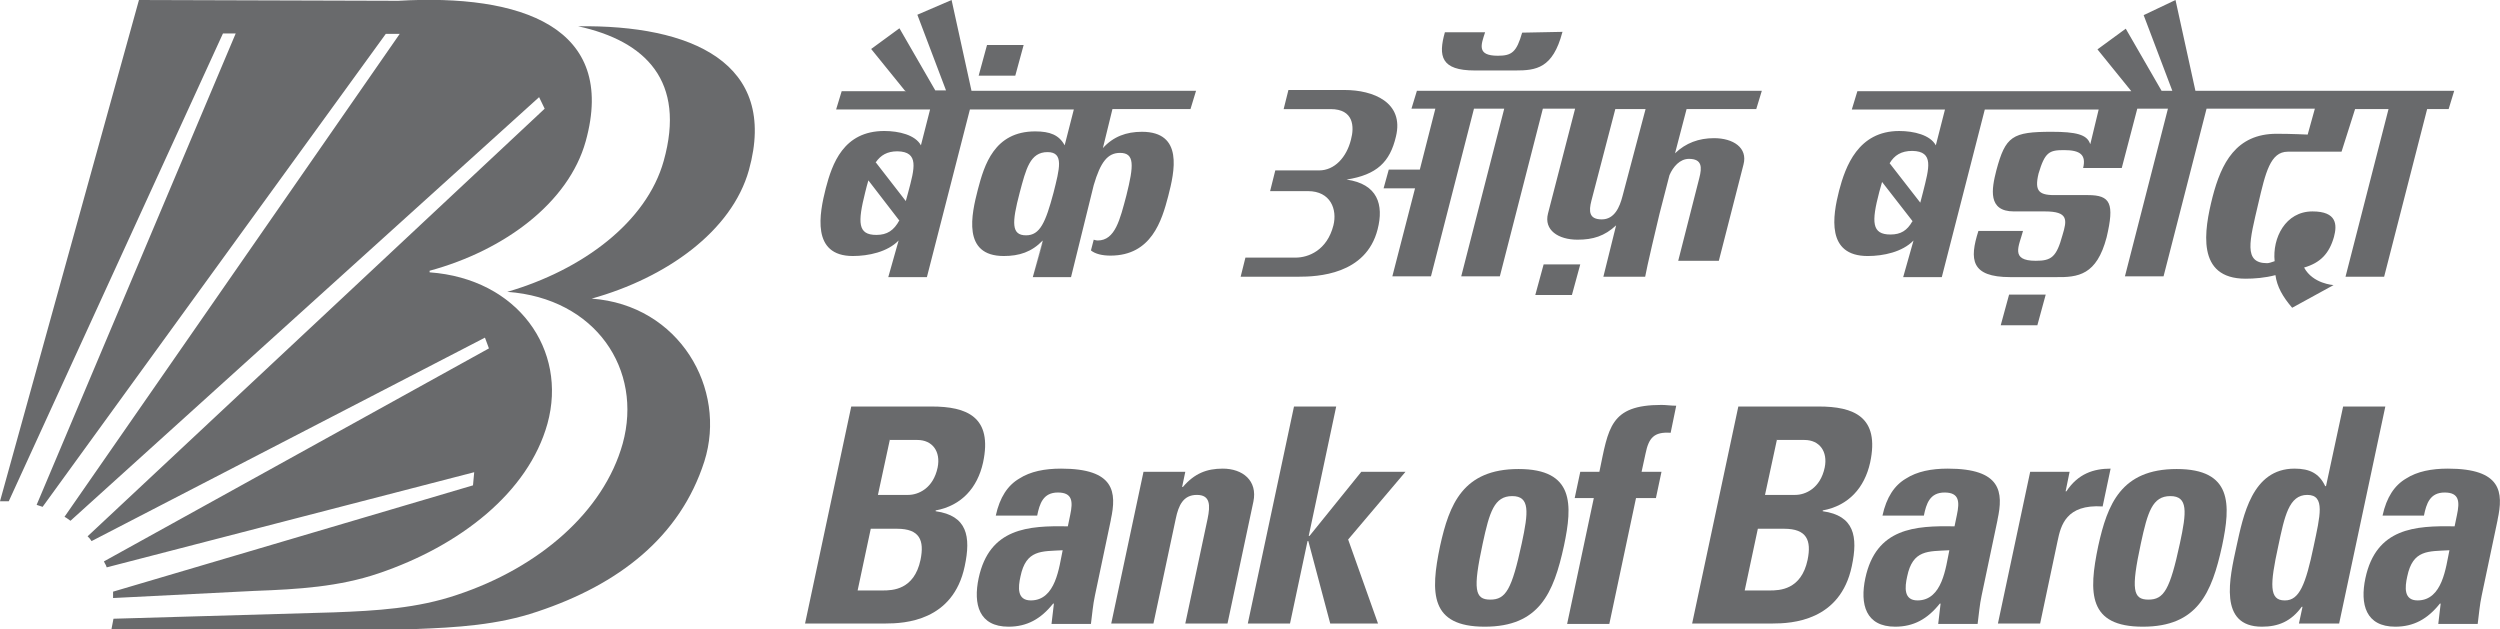
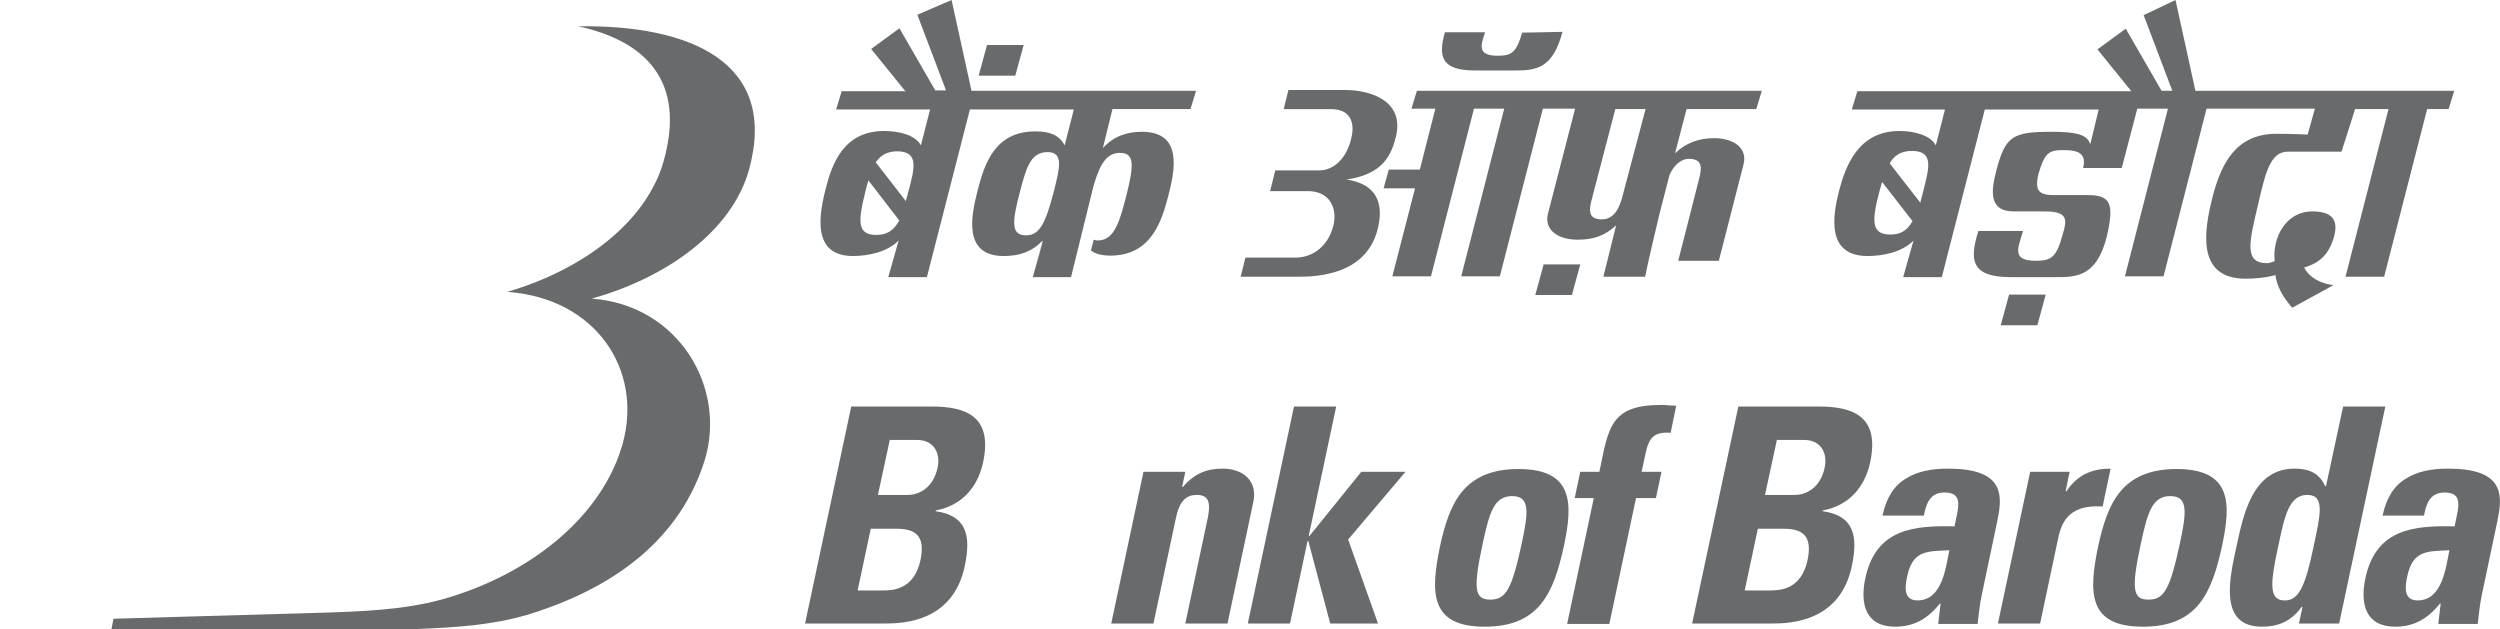
<svg xmlns="http://www.w3.org/2000/svg" id="Layer_2" data-name="Layer 2" viewBox="0 0 62.79 15.8">
  <defs>
    <style>
      .cls-1 {
        fill: #696a6c;
        fill-rule: evenodd;
      }
    </style>
  </defs>
  <g id="Layer_1-2" data-name="Layer 1">
    <g>
      <path class="cls-1" d="m10.41,15.8H2.8s.05-.26.05-.26l5.54-.16c1.06-.04,2.09-.1,3.09-.44,2.05-.68,3.68-2.08,4.16-3.8.51-1.85-.67-3.65-2.9-3.81,1.89-.55,3.5-1.75,3.93-3.29.56-2-.45-3.01-2.15-3.38,2.83-.04,5.04.91,4.29,3.61-.43,1.54-2.08,2.71-3.95,3.23,2.2.16,3.41,2.26,2.83,4.09-.61,1.9-2.15,3.09-4.19,3.77-1,.34-2.03.4-3.09.44" />
-       <path class="cls-1" d="m6.41,14.84l-3.57.18c0-.09,0-.07,0-.16l9.04-2.67.03-.33-9.23,2.39c-.03-.09-.03-.06-.07-.15l9.67-5.35-.1-.27L2.3,13.59c-.06-.08-.03-.05-.1-.12L13.68,2.73l-.14-.29L1.77,13.08c-.06-.04-.09-.07-.15-.1L10.04.85h-.35S1.07,12.73,1.07,12.73c-.05-.02-.1-.03-.15-.05L5.92.84h-.32L.22,12.59c-.07,0-.22,0-.22,0L3.49,0l6.51.02c3.08-.18,5.51.65,4.71,3.53-.43,1.54-2.04,2.74-3.92,3.25v.04c2.22.16,3.47,1.95,2.96,3.8-.48,1.73-2.2,3.07-4.24,3.76-1,.34-2.03.4-3.09.44" />
      <g>
        <path class="cls-1" d="m22.24,15.66c.48,0,1.7-.06,1.99-1.44.16-.75.06-1.27-.73-1.38v-.02c.65-.12,1.05-.57,1.19-1.2.25-1.16-.42-1.41-1.29-1.41h-2.02l-1.16,5.45h2.02Zm.1-4.61h.7c.38,0,.59.29.51.69-.11.53-.49.69-.74.69h-.76l.3-1.39Zm-.47,2.23h.66c.57,0,.69.29.59.78-.16.76-.71.77-.95.77h-.63l.33-1.55Z" />
-         <path class="cls-1" d="m27.9,13.05c.15-.69.1-1.28-1.25-1.28-.41,0-.77.07-1.05.25-.29.17-.49.47-.59.93h1.04c.06-.3.15-.58.52-.58s.38.23.31.56l-.06.29c-.99-.02-1.97.04-2.24,1.3-.14.66.01,1.22.75,1.22.46,0,.81-.19,1.12-.58h.02l-.06.51h.99c.03-.23.05-.48.1-.71l.4-1.9Zm-1.21.77c-.09.42-.17,1.26-.8,1.26-.35,0-.32-.33-.26-.6.14-.68.53-.63,1.06-.66" />
        <path class="cls-1" d="m29.78,11.85h-1.06l-.81,3.81h1.06l.56-2.63c.07-.34.19-.6.53-.6s.34.26.27.6l-.56,2.63h1.06l.65-3.06c.11-.53-.27-.83-.77-.83-.4,0-.71.12-1,.46h-.02l.08-.38Z" />
        <polygon class="cls-1" points="32.4 15.66 32.84 13.59 32.86 13.59 33.41 15.66 34.61 15.66 33.86 13.55 35.3 11.85 34.19 11.85 32.89 13.46 32.87 13.46 33.56 10.21 32.5 10.21 31.34 15.66 32.4 15.66" />
        <path class="cls-1" d="m37.29,15.74c1.37,0,1.73-.84,1.99-2.03.22-1.04.26-1.93-1.14-1.93s-1.74.89-1.97,1.93c-.25,1.19-.25,2.03,1.12,2.03m.14-.68c-.39,0-.44-.25-.19-1.41.17-.79.29-1.19.74-1.19s.41.4.24,1.19c-.25,1.16-.4,1.41-.79,1.41" />
        <path class="cls-1" d="m42.1,10.19c-.13,0-.25-.02-.37-.02-1.3,0-1.33.58-1.56,1.68h-.48l-.14.66h.48l-.67,3.16h1.06l.67-3.16h.5l.14-.66h-.5l.1-.46c.08-.39.21-.55.63-.52l.14-.68Z" />
        <path class="cls-1" d="m44.52,15.66c.48,0,1.7-.06,1.99-1.44.16-.75.06-1.27-.73-1.38v-.02c.65-.12,1.05-.57,1.19-1.2.25-1.16-.42-1.41-1.29-1.41h-2.02l-1.16,5.45h2.02Zm.1-4.61h.7c.38,0,.59.29.51.69-.11.53-.49.69-.74.69h-.76l.3-1.39Zm-.47,2.23h.66c.57,0,.69.29.59.78-.16.76-.71.77-.95.77h-.63l.33-1.55Z" />
        <path class="cls-1" d="m50.17,13.05c.15-.69.1-1.28-1.25-1.28-.41,0-.77.07-1.05.25-.29.17-.49.47-.59.93h1.04c.06-.3.15-.58.52-.58s.38.23.31.56l-.06.29c-.99-.02-1.97.04-2.24,1.3-.14.66.01,1.22.75,1.22.46,0,.81-.19,1.12-.58h.02l-.06.51h.99c.03-.23.05-.48.1-.71l.4-1.9Zm-1.21.77c-.09.42-.17,1.26-.8,1.26-.35,0-.32-.33-.26-.6.14-.68.53-.63,1.06-.66" />
        <path class="cls-1" d="m50.99,11.85l-.81,3.81h1.06l.44-2.08c.08-.38.21-.92,1.13-.86l.2-.95c-.43,0-.82.13-1.11.57h-.02l.1-.49h-1.01Z" />
        <path class="cls-1" d="m53.82,15.74c1.37,0,1.73-.84,1.99-2.03.22-1.04.26-1.93-1.14-1.93s-1.74.89-1.97,1.93c-.25,1.19-.25,2.03,1.12,2.03m.14-.68c-.39,0-.44-.25-.19-1.41.17-.79.29-1.19.74-1.19s.41.4.24,1.19c-.25,1.16-.4,1.41-.79,1.41" />
        <path class="cls-1" d="m58.75,15.66l1.16-5.45h-1.06l-.43,2h-.02c-.15-.32-.39-.44-.77-.44-1.07,0-1.29,1.19-1.46,1.96-.17.78-.46,2.01.64,2.01.41,0,.73-.13,1-.5h.02l-.09.42h1.01Zm-1.37-.58c-.39,0-.37-.4-.16-1.36.16-.76.27-1.29.73-1.29s.32.53.16,1.29c-.2.96-.36,1.36-.72,1.36" />
        <path class="cls-1" d="m62.73,13.05c.15-.69.1-1.28-1.25-1.28-.41,0-.77.07-1.05.25-.29.17-.49.47-.59.93h1.04c.06-.3.15-.58.52-.58s.38.23.31.56l-.06.29c-.99-.02-1.97.04-2.24,1.3-.14.66.01,1.22.75,1.22.46,0,.81-.19,1.12-.58h.02l-.06.51h.99c.03-.23.05-.48.1-.71l.4-1.9Zm-1.21.77c-.09.42-.17,1.26-.8,1.26-.35,0-.32-.33-.26-.6.14-.68.53-.63,1.06-.66" />
      </g>
      <path class="cls-1" d="m50.46,7.4h.92l-.21.77h-.92l.21-.77Zm-11.69-.76h.92l-.21.77h-.92l.21-.77ZM24.79,1.13h.92l-.21.77h-.92l.21-.77Zm10.8,1.15h8.66l-.14.46h-1.75l-.29,1.11c.27-.26.6-.38.98-.38.48,0,.85.24.74.66l-.62,2.42h-1.02l.53-2.08c.07-.27.07-.48-.26-.48-.23,0-.4.2-.49.41l-.25.97c-.05.2-.33,1.39-.36,1.58h-1.05l.32-1.29c-.29.27-.58.36-.97.36-.48,0-.85-.24-.74-.66l.68-2.63h-.81l-1.08,4.21h-.97l1.08-4.21h-.76l-1.08,4.21h-.97l.57-2.21h-.79s.13-.47.13-.47h.78l.39-1.53h-.6l.14-.46Zm5.74.46h-.76l-.6,2.3c-.07.27-.06.47.26.47s.45-.31.52-.58l.58-2.19Zm-8.72,4.21h-1.45l.12-.48h1.26c.32,0,.79-.18.95-.81.1-.4-.07-.86-.64-.86h-.95l.13-.52h1.1c.39,0,.69-.33.8-.77.09-.33.07-.77-.51-.77h-1.18l.12-.48h1.41c.72,0,1.5.31,1.29,1.17-.15.64-.48.96-1.24,1.08.78.11.94.63.78,1.25-.29,1.14-1.51,1.19-1.99,1.19m-9.88-4.67l-.85-1.05.71-.52.9,1.56h.27l-.72-1.9L23.9,0l.5,2.28h5.64l-.14.46h-1.96l-.24.98c.26-.29.59-.41.98-.41,1.05,0,.82,1,.66,1.62-.16.61-.42,1.49-1.45,1.49-.2,0-.38-.04-.49-.13l.07-.27s.06.02.1.02c.44,0,.56-.53.72-1.13.19-.76.21-1.07-.16-1.07-.31,0-.49.23-.66.81l-.57,2.31h-.96s.25-.92.25-.92c-.28.29-.59.39-.98.39-1.05,0-.81-1.05-.65-1.67.16-.61.41-1.46,1.44-1.46.37,0,.6.09.74.35l.23-.9h-2.61l-1.08,4.21h-.97l.26-.92c-.28.29-.76.39-1.15.39-1.05,0-.84-1.07-.68-1.7.16-.61.44-1.44,1.47-1.44.37,0,.78.1.92.36l.23-.9h-2.36l.14-.46h1.62Zm-.74,1.79l.76.98.06-.22c.16-.6.28-1.02-.27-1.03-.26,0-.42.1-.54.27m.58,1.46l-.77-1c-.03.09-.05.19-.08.3-.19.76-.19,1.07.28,1.07.27,0,.44-.11.58-.37m3.36,1.42c.26-.92.25-.92.25-.92l-.25.92Zm-.18-1.04c.35,0,.49-.32.69-1.07.15-.6.27-1.02-.15-1.02-.44,0-.54.42-.7,1.02-.2.76-.21,1.07.16,1.07m26.73-2.29l.21-.87h-2.86l-1.08,4.21h-.97l.26-.92c-.28.29-.76.39-1.15.39-1.05,0-.88-1.01-.72-1.64.16-.61.48-1.5,1.51-1.5.37,0,.78.1.92.36l.23-.9h-2.34l.14-.46h6.88l-.85-1.05.71-.52.9,1.56h.27l-.72-1.9L54.64,0l.5,2.28h6.5l-.14.46h-.54l-1.08,4.21h-.97l1.08-4.21h-.84l-.34,1.07h-1.35c-.44,0-.56.53-.74,1.3-.22.94-.38,1.5.22,1.5.04,0,.11-.02.19-.05-.06-.58.27-1.25.95-1.25.62,0,.62.34.54.64-.12.42-.34.65-.75.77.22.41.74.44.74.44l-1.04.57c-.24-.28-.38-.53-.42-.82-.26.07-.54.09-.75.09-1.25,0-1.04-1.22-.83-2.05.22-.85.59-1.59,1.61-1.59.37,0,.78.02.78.02l.18-.65h-2.72l-1.08,4.21h-.97l1.08-4.21h-.77l-.39,1.49h-.97c.08-.33-.07-.45-.48-.45-.37,0-.48.05-.64.59-.11.46.02.55.47.54h.77c.57,0,.67.21.47,1.06-.25.95-.71,1.01-1.29,1h-1.13c-.99,0-1.03-.44-.8-1.16h1.12c-.1.38-.33.75.32.75.39,0,.52-.09.67-.64.12-.39.15-.6-.44-.6,0,0-.53,0-.78,0-.66,0-.56-.56-.44-1.03.23-.86.4-.97,1.39-.97.61,0,.88.07.96.29m-5.03.5l.77.99.07-.27c.15-.6.28-1.02-.27-1.03-.28,0-.45.11-.57.31m.58,1.46l-.77-.99-.07.25c-.2.76-.19,1.07.28,1.07.26,0,.42-.1.55-.33M39.24.81c-.24.91-.66.96-1.18.96h-1.02c-.85,0-.92-.36-.75-.96h1.01c-.1.31-.22.59.32.59.35,0,.47-.09.61-.58l1.02-.02Z" />
    </g>
  </g>
</svg>